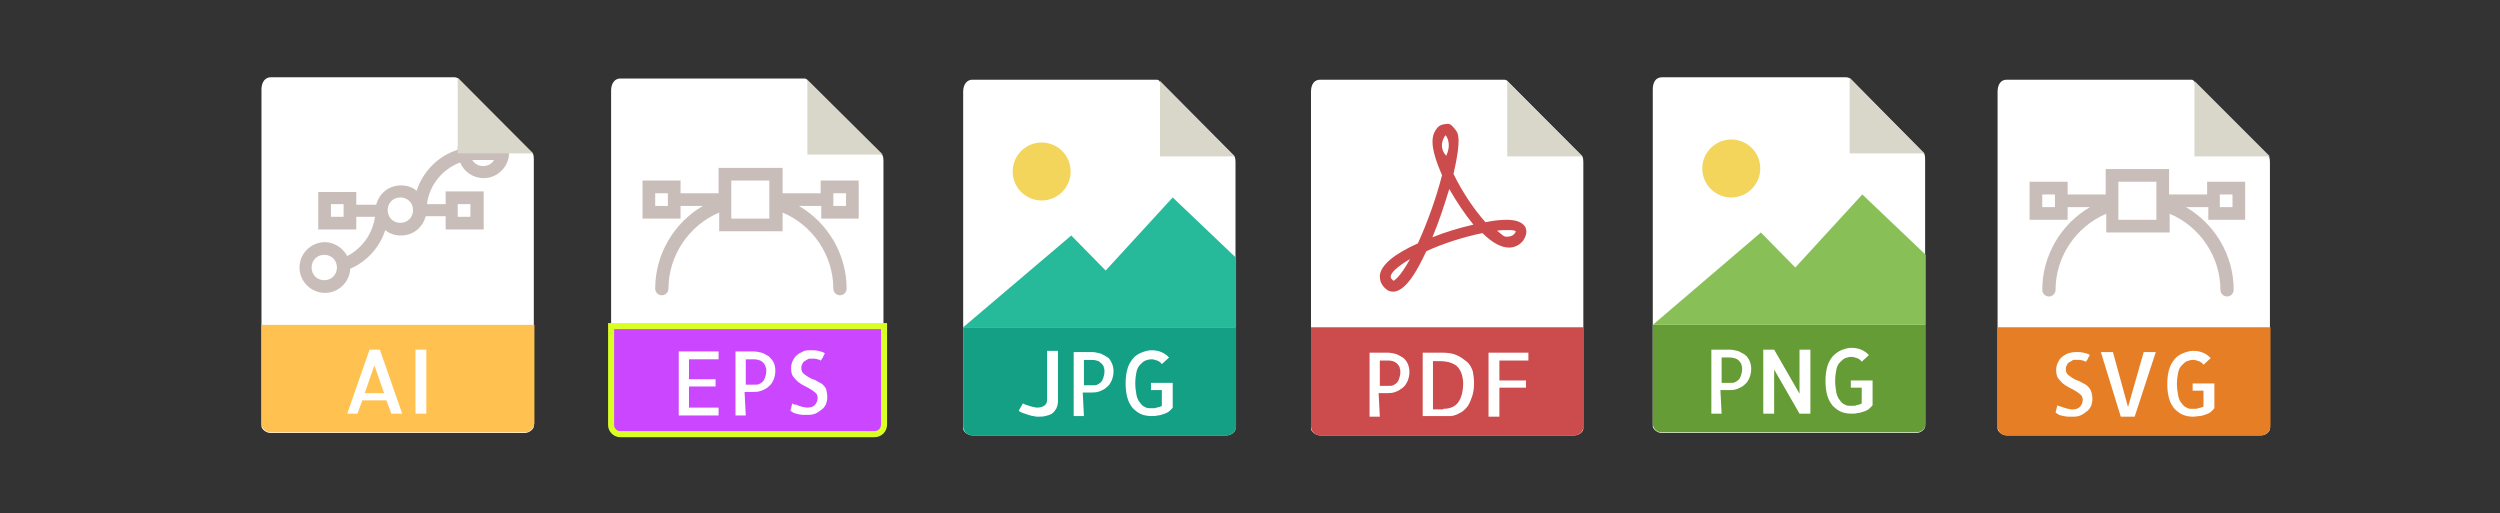
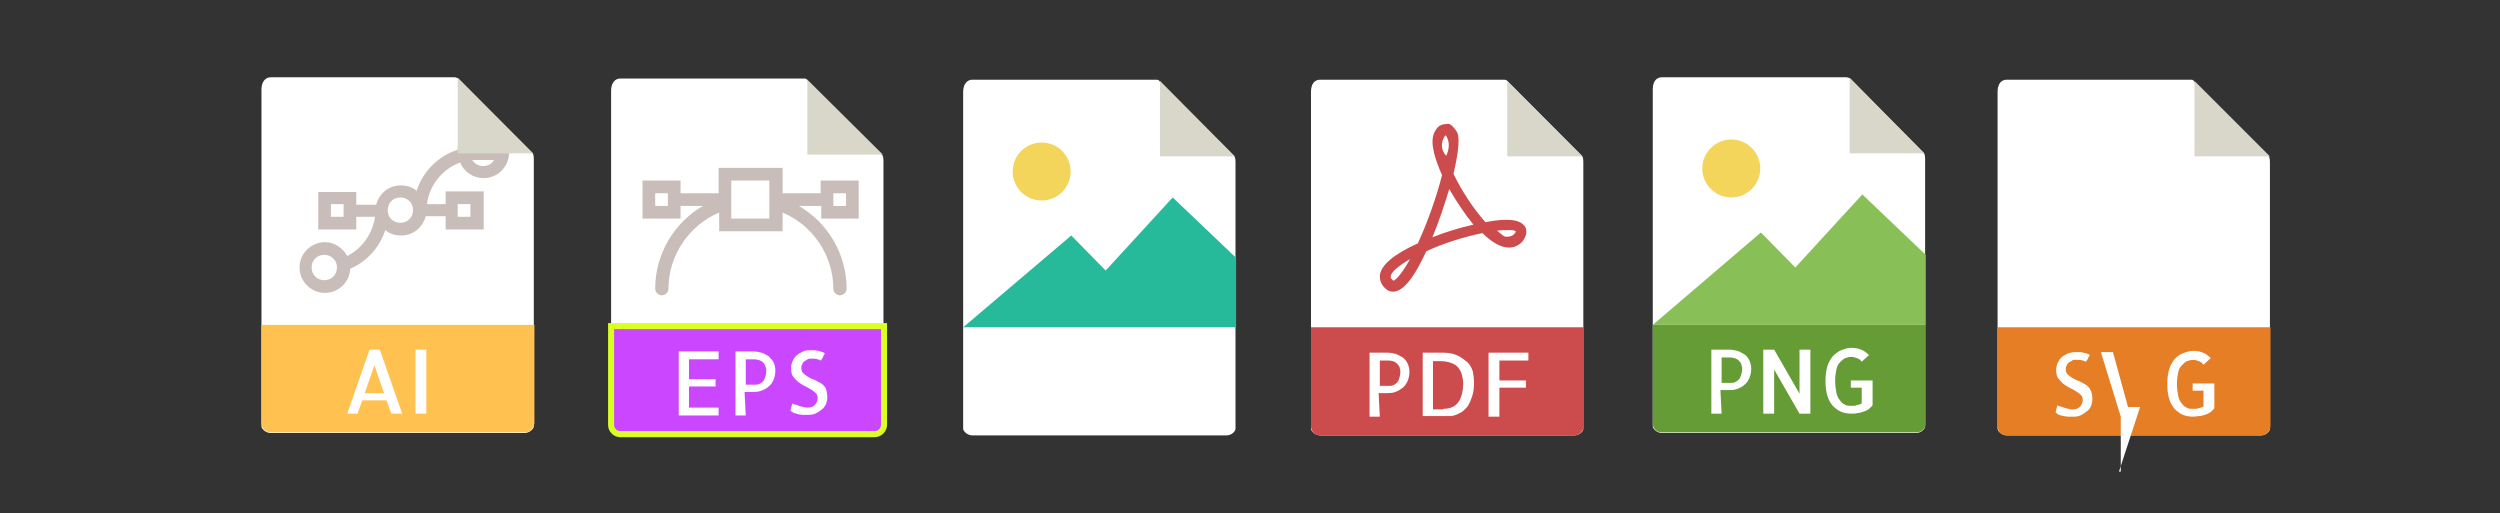
<svg xmlns="http://www.w3.org/2000/svg" version="1.1" id="Camada_1" x="0px" y="0px" viewBox="-252 33 414 85" style="enable-background:new -252 33 414 85;" xml:space="preserve">
  <rect x="-252" y="33" width="414" height="85" fill="#333333" stroke="none" />
  <style type="text/css">
	.st0{fill:#FFFFFF;}
	.st1{fill:#FFC14F;}
	.st2{fill:#C8BDB8;}
	.st3{fill:#D9D7CA;}
	.st4{fill:#CA46FF;stroke:#D9FF24;stroke-miterlimit:10;}
	.st5{fill:#F3D55B;}
	.st6{fill:#26B99A;}
	.st7{fill:#14A085;}
	.st8{fill:#CC4B4C;}
	.st9{fill:#659C35;}
	.st10{fill:#88C057;}
	.st11{fill:#E57E25;}
</style>
  <g>
    <path class="st0" d="M-176.7,45.8h-30.5c-0.8,0-1.5,0.7-1.5,2v55.8c0,0.4,0.7,1.1,1.5,1.1h42.1c0.8,0,1.5-0.7,1.5-1.1V59.4   c0-0.7-0.1-1-0.3-1.1L-176.1,46C-176.3,45.9-176.5,45.8-176.7,45.8z" />
    <path class="st1" d="M-165.1,104.6h-42.1c-0.8,0-1.5-0.7-1.5-1.5V86.8h45.2v16.3C-163.6,104-164.3,104.6-165.1,104.6z" />
    <g>
      <path class="st0" d="M-194.5,101.5l3.7-10.6h1.7l3.7,10.6h-1.8l-0.8-2.2h-4l-0.8,2.2H-194.5z M-191.6,98.1h3.2l-1.6-4.6    L-191.6,98.1z" />
      <path class="st0" d="M-181.4,101.5h-1.8V90.9h1.8V101.5z" />
    </g>
    <path class="st2" d="M-176.2,57.3v0.5c-3.2,1-5.8,3.6-6.8,6.8c-0.7-0.6-1.6-0.9-2.6-0.9c-2,0-3.6,1.3-4.1,3.2h-3.3v-2.1h-6.3V71   h6.3v-2.1h3.1c-0.4,2.8-2.1,5.2-4.6,6.5c-0.7-1.3-2.1-2.3-3.7-2.3c-2.3,0-4.2,1.9-4.2,4.2s1.9,4.2,4.2,4.2c2.3,0,4.1-1.8,4.2-4   c2.8-1.2,4.9-3.6,5.8-6.4c0.7,0.6,1.6,0.9,2.6,0.9c2,0,3.6-1.3,4.1-3.2h3.3V71h6.3v-6.3h-6.3v2.1h-3.1c0.4-3.2,2.6-5.8,5.5-6.9   c0.6,1.5,2.1,2.6,3.9,2.6c2.3,0,4.2-1.9,4.2-4.2v-1.1L-176.2,57.3L-176.2,57.3z M-195.1,68.9h-2.1v-2.1h2.1V68.9z M-198.3,79.4   c-1.2,0-2.1-0.9-2.1-2.1s0.9-2.1,2.1-2.1c1.2,0,2.1,0.9,2.1,2.1S-197.1,79.4-198.3,79.4z M-176.2,66.8h2.1v2.1h-2.1V66.8z    M-185.7,69.9c-1.2,0-2.1-0.9-2.1-2.1c0-1.2,0.9-2.1,2.1-2.1c1.2,0,2.1,0.9,2.1,2.1C-183.6,69-184.5,69.9-185.7,69.9z M-172,60.5   c-0.8,0-1.4-0.4-1.8-1c0.2,0,0.5,0,0.7,0h2.9C-170.5,60.1-171.2,60.5-172,60.5z" />
    <polygon class="st3" points="-176.2,45.9 -176.2,58.4 -163.7,58.4  " />
  </g>
  <g>
    <path class="st0" d="M-118.8,46h-30.5c-0.8,0-1.5,0.7-1.5,2v55.8c0,0.4,0.7,1.1,1.5,1.1h42.1c0.8,0,1.5-0.7,1.5-1.1V59.7   c0-0.7-0.1-1-0.3-1.1l-12.2-12.2C-118.3,46.1-118.6,46-118.8,46z" />
    <polygon class="st3" points="-118.3,46.2 -118.3,58.6 -105.8,58.6  " />
    <path class="st4" d="M-107.2,104.9h-42.1c-0.8,0-1.5-0.7-1.5-1.5V87h45.2v16.3C-105.6,104.2-106.3,104.9-107.2,104.9z" />
    <g>
      <path class="st0" d="M-115,98.8c0,0.4-0.1,0.8-0.2,1.1c-0.2,0.4-0.4,0.7-0.7,0.9s-0.6,0.5-1.1,0.7s-0.9,0.2-1.4,0.2    c-0.2,0-0.5,0-0.7,0c-0.2,0-0.5-0.1-0.7-0.1c-0.2-0.1-0.5-0.1-0.7-0.2s-0.4-0.2-0.6-0.4l0.3-1.2c0.1,0.1,0.3,0.2,0.5,0.2    s0.4,0.1,0.6,0.2c0.2,0.1,0.4,0.1,0.7,0.2c0.2,0,0.4,0.1,0.6,0.1c0.6,0,1-0.1,1.3-0.4c0.3-0.3,0.5-0.7,0.5-1.2    c0-0.3-0.1-0.6-0.3-0.8c-0.2-0.2-0.5-0.4-0.8-0.6c-0.3-0.2-0.7-0.4-1.1-0.6c-0.4-0.2-0.7-0.4-1.1-0.7c-0.3-0.3-0.6-0.6-0.8-0.9    c-0.2-0.3-0.3-0.8-0.3-1.3c0-0.5,0.1-0.9,0.3-1.3c0.2-0.4,0.4-0.7,0.7-0.9c0.3-0.3,0.6-0.4,1-0.6s0.8-0.2,1.2-0.2    c0.4,0,0.9,0,1.3,0.1c0.4,0.1,0.8,0.2,1.1,0.4c-0.1,0.1-0.1,0.3-0.2,0.4c-0.1,0.1-0.1,0.3-0.2,0.4c-0.1,0.1-0.1,0.2-0.2,0.3    c0,0.1-0.1,0.1-0.1,0.1c-0.1,0-0.1-0.1-0.2-0.1c-0.1,0-0.2-0.1-0.3-0.1c-0.1,0-0.3-0.1-0.5-0.1c-0.2,0-0.5,0-0.8,0    c-0.2,0-0.4,0.1-0.5,0.2c-0.2,0.1-0.3,0.2-0.5,0.3c-0.1,0.1-0.2,0.3-0.3,0.5c-0.1,0.2-0.1,0.3-0.1,0.5c0,0.4,0.1,0.7,0.3,0.9    c0.2,0.2,0.5,0.4,0.8,0.6s0.7,0.4,1.1,0.5c0.4,0.2,0.7,0.4,1.1,0.6c0.3,0.2,0.6,0.5,0.8,0.9C-115.1,97.8-115,98.3-115,98.8z" />
      <path class="st0" d="M-128.5,101.8h-1.7V91.2h3c0.4,0,0.9,0.1,1.3,0.2c0.4,0.1,0.8,0.4,1.2,0.6c0.3,0.3,0.6,0.6,0.8,1    c0.2,0.4,0.3,0.9,0.3,1.4c0,0.5-0.1,1-0.3,1.5c-0.2,0.4-0.4,0.8-0.8,1.1c-0.3,0.3-0.7,0.5-1.2,0.7c-0.5,0.2-1,0.2-1.5,0.2h-1.3    L-128.5,101.8L-128.5,101.8L-128.5,101.8z M-128.5,92.5v4.2h1.6c0.2,0,0.4,0,0.6-0.1c0.2-0.1,0.4-0.2,0.6-0.4    c0.2-0.2,0.3-0.4,0.4-0.7c0.1-0.3,0.2-0.7,0.2-1.1c0-0.2,0-0.4-0.1-0.6s-0.1-0.4-0.3-0.6c-0.1-0.2-0.4-0.4-0.6-0.5    c-0.3-0.1-0.6-0.2-1.1-0.2L-128.5,92.5L-128.5,92.5L-128.5,92.5z" />
      <path class="st0" d="M-137.9,92.5v3.3h4.4V97h-4.4v3.5h4.9v1.3h-6.6V91.2h6.6v1.3H-137.9z" />
    </g>
    <path class="st2" d="M-109.8,69.2v-6.3h-6.3V65h-6.3v-4.2H-133V65h-6.3v-2.1h-6.3v6.3h6.3v-2.1h3.7c-4.8,2.8-7.9,8-7.9,13.7   c0,0.6,0.5,1.1,1.1,1.1s1.1-0.5,1.1-1.1c0-5.5,3.4-10.5,8.4-12.6v3.1h10.5v-3.1c5,2.1,8.4,7.1,8.4,12.6c0,0.6,0.5,1.1,1.1,1.1   c0.6,0,1.1-0.5,1.1-1.1c0-5.7-3.1-10.9-7.9-13.7h3.7v2.1L-109.8,69.2L-109.8,69.2z M-141.4,67.1h-2.1V65h2.1V67.1z M-124.6,69.2   h-6.3v-3.9v-2.4h6.3v2.4V69.2z M-114,65h2.1v2.1h-2.1V65z" />
  </g>
  <g>
    <path class="st0" d="M-60.5,46.2H-91c-0.8,0-1.5,0.7-1.5,2v55.8c0,0.4,0.7,1.1,1.5,1.1h42.1c0.9,0,1.5-0.7,1.5-1.1V59.9   c0-0.7-0.1-1-0.3-1.1l-12.2-12.2C-60,46.3-60.2,46.2-60.5,46.2z" />
    <polygon class="st3" points="-59.9,46.4 -59.9,58.9 -47.5,58.9  " />
    <circle class="st5" cx="-79.5" cy="61.4" r="4.8" />
    <polygon class="st6" points="-92.5,87.2 -81,87.2 -47.3,87.2 -47.3,75.7 -57.8,65.7 -68.9,77.8 -74.6,72  " />
-     <path class="st7" d="M-48.9,105.1H-91c-0.8,0-1.5-0.7-1.5-1.5V87.2h45.2v16.3C-47.3,104.4-48,105.1-48.9,105.1z" />
    <g>
      <path class="st0" d="M-76.8,91.1v8.3c0,0.5-0.1,0.9-0.3,1.3c-0.2,0.3-0.4,0.6-0.7,0.8s-0.7,0.3-1.1,0.4c-0.4,0.1-0.8,0.1-1.2,0.1    c-0.2,0-0.5,0-0.7-0.1c-0.3,0-0.6-0.1-0.9-0.2c-0.3-0.1-0.6-0.2-0.9-0.3c-0.3-0.1-0.5-0.2-0.7-0.4l0.7-1.2    c0.1,0.1,0.2,0.1,0.4,0.2s0.4,0.1,0.6,0.2c0.2,0.1,0.4,0.1,0.7,0.2c0.2,0,0.4,0.1,0.6,0.1c0.5,0,0.9-0.1,1.2-0.3s0.5-0.5,0.5-1    v-8.1C-78.6,91.1-76.8,91.1-76.8,91.1z" />
      <path class="st0" d="M-72.5,101.9h-1.7V91.3h3c0.4,0,0.9,0.1,1.3,0.2c0.4,0.1,0.8,0.4,1.2,0.6s0.6,0.6,0.8,1    c0.2,0.4,0.3,0.9,0.3,1.4c0,0.5-0.1,1-0.3,1.5c-0.2,0.4-0.4,0.8-0.8,1.1c-0.3,0.3-0.7,0.5-1.2,0.7s-1,0.2-1.5,0.2h-1.3    L-72.5,101.9L-72.5,101.9z M-72.5,92.6v4.2h1.6c0.2,0,0.4,0,0.6-0.1c0.2-0.1,0.4-0.2,0.6-0.4c0.2-0.2,0.3-0.4,0.4-0.7    c0.1-0.3,0.2-0.7,0.2-1.1c0-0.2,0-0.4-0.1-0.6c0-0.2-0.1-0.4-0.3-0.6s-0.4-0.4-0.6-0.5c-0.3-0.1-0.6-0.2-1.1-0.2L-72.5,92.6    L-72.5,92.6z" />
      <path class="st0" d="M-57.8,96.4v4.1c-0.2,0.3-0.5,0.5-0.7,0.7c-0.3,0.2-0.6,0.3-0.9,0.4s-0.6,0.2-0.9,0.2c-0.3,0.1-0.6,0.1-1,0.1    c-0.6,0-1.2-0.1-1.7-0.3c-0.5-0.2-1-0.6-1.4-1c-0.4-0.5-0.7-1-0.9-1.7s-0.3-1.5-0.3-2.4c0-0.9,0.1-1.7,0.3-2.4    c0.2-0.7,0.5-1.2,0.9-1.7c0.4-0.5,0.9-0.8,1.4-1c0.5-0.2,1.1-0.4,1.7-0.4c0.6,0,1.1,0.1,1.6,0.3c0.5,0.2,0.9,0.5,1.3,0.9l-1.2,1.1    c-0.2-0.3-0.5-0.5-0.8-0.6c-0.3-0.1-0.6-0.2-0.9-0.2c-0.4,0-0.7,0.1-1,0.2c-0.3,0.1-0.6,0.4-0.9,0.7c-0.3,0.3-0.5,0.7-0.6,1.2    c-0.1,0.5-0.2,1.1-0.2,1.9c0,0.7,0.1,1.3,0.2,1.9c0.1,0.5,0.3,1,0.6,1.3c0.2,0.3,0.5,0.6,0.8,0.7c0.3,0.2,0.6,0.2,1,0.2    c0.1,0,0.2,0,0.4,0c0.2,0,0.4,0,0.5-0.1c0.2,0,0.3-0.1,0.5-0.1c0.2-0.1,0.3-0.1,0.4-0.2v-2.6h-1.8v-1.2L-57.8,96.4L-57.8,96.4z" />
    </g>
  </g>
  <g>
    <path class="st0" d="M-2.9,46.2h-30.5c-0.9,0-1.5,0.7-1.5,2v55.8c0,0.4,0.7,1.1,1.5,1.1H8.7c0.9,0,1.5-0.7,1.5-1.1V59.9   c0-0.7-0.1-1-0.3-1.1L-2.3,46.5C-2.4,46.3-2.7,46.2-2.9,46.2z" />
    <polygon class="st3" points="-2.4,46.4 -2.4,58.9 10.1,58.9  " />
    <path class="st8" d="M-21.3,81.3L-21.3,81.3c-0.4,0-0.7-0.1-1-0.3c-1.1-0.8-1.2-1.7-1.2-2.4c0.2-1.7,2.3-3.5,6.3-5.3   c1.6-3.5,3.1-7.7,4-11.3c-1-2.3-2.1-5.2-1.3-7c0.3-0.6,0.6-1.1,1.2-1.3c0.2-0.1,0.8-0.2,1.1-0.2c0.5,0,1,0.7,1.3,1.1   c0.3,0.4,1,1.2-0.4,7.2c1.4,2.9,3.4,5.9,5.3,8c1.4-0.3,2.6-0.4,3.5-0.4c1.6,0,2.6,0.4,3.1,1.2c0.3,0.7,0.2,1.4-0.4,2.3   C-0.4,73.6-1.2,74-2.1,74c-1.3,0-2.8-0.8-4.4-2.4c-3,0.6-6.5,1.7-9.3,3c-0.9,1.9-1.7,3.4-2.5,4.5C-19.4,80.6-20.4,81.3-21.3,81.3z    M-18.5,75.9c-2.2,1.3-3.2,2.3-3.2,2.9c0,0.1,0,0.4,0.5,0.7C-21.1,79.4-20.2,79-18.5,75.9z M-4.1,71.2c0.9,0.7,1.1,1,1.6,1   c0.2,0,0.9,0,1.3-0.5c0.2-0.2,0.2-0.4,0.2-0.4c-0.1-0.1-0.3-0.2-1.2-0.2C-2.8,71.1-3.4,71.1-4.1,71.2z M-12,64.3   c-0.8,2.6-1.7,5.4-2.8,8c2.2-0.9,4.6-1.6,6.8-2.1C-9.4,68.5-10.8,66.4-12,64.3z M-12.6,55.4c-0.1,0-1.4,1.8,0.1,3.4   C-11.5,56.6-12.6,55.4-12.6,55.4z" />
    <path class="st8" d="M8.7,105.1h-42.1c-0.9,0-1.5-0.7-1.5-1.5V87.2h45.2v16.3C10.2,104.4,9.6,105.1,8.7,105.1z" />
    <g>
      <path class="st0" d="M-23.5,102h-1.7V91.4h3c0.4,0,0.9,0.1,1.3,0.2c0.4,0.1,0.8,0.4,1.2,0.6c0.4,0.3,0.6,0.6,0.8,1    c0.2,0.4,0.3,0.9,0.3,1.4c0,0.5-0.1,1-0.3,1.5c-0.2,0.4-0.4,0.8-0.8,1.1s-0.7,0.5-1.2,0.7c-0.5,0.2-1,0.2-1.5,0.2h-1.3L-23.5,102    L-23.5,102z M-23.5,92.7v4.2h1.6c0.2,0,0.4,0,0.6-0.1c0.2-0.1,0.4-0.2,0.6-0.4c0.2-0.2,0.3-0.4,0.4-0.7c0.1-0.3,0.2-0.7,0.2-1.1    c0-0.2,0-0.4-0.1-0.6c0-0.2-0.1-0.4-0.3-0.6c-0.1-0.2-0.4-0.4-0.6-0.5s-0.6-0.2-1.1-0.2H-23.5L-23.5,92.7z" />
      <path class="st0" d="M-7.9,96.4c0,0.9-0.1,1.6-0.3,2.2c-0.2,0.6-0.4,1.1-0.7,1.6c-0.3,0.4-0.6,0.7-1,1c-0.4,0.2-0.7,0.4-1,0.5    c-0.3,0.1-0.6,0.2-0.9,0.2c-0.3,0-0.5,0-0.6,0h-4V91.4h3.2c0.9,0,1.7,0.1,2.4,0.4c0.7,0.3,1.2,0.7,1.7,1.1s0.8,1,1,1.6    C-8,95.1-7.9,95.7-7.9,96.4z M-13,100.7c1.2,0,2-0.4,2.5-1.1c0.5-0.7,0.8-1.8,0.8-3.2c0-0.4-0.1-0.9-0.2-1.3    c-0.1-0.4-0.3-0.8-0.6-1.2c-0.3-0.4-0.7-0.6-1.2-0.8c-0.5-0.2-1.2-0.3-2-0.3h-1v8H-13L-13,100.7z" />
      <path class="st0" d="M-3.7,92.7V96h4.4v1.2h-4.4v4.8h-1.8V91.4h6.6v1.3H-3.7z" />
    </g>
  </g>
  <g>
    <path class="st0" d="M53.7,45.8H23.2c-0.9,0-1.5,0.7-1.5,2v55.8c0,0.4,0.7,1.1,1.5,1.1h42.1c0.9,0,1.5-0.7,1.5-1.1V59.4   c0-0.7-0.1-1-0.3-1.1L54.4,46C54.2,45.9,54,45.8,53.7,45.8z" />
    <path class="st9" d="M65.3,104.6H23.2c-0.9,0-1.5-0.7-1.5-1.5V86.8h45.2v16.3C66.9,104,66.2,104.6,65.3,104.6z" />
    <polygon class="st3" points="54.3,45.9 54.3,58.4 66.7,58.4  " />
    <g>
      <path class="st0" d="M33.1,101.5h-1.7V90.9h3c0.4,0,0.9,0.1,1.3,0.2c0.4,0.1,0.8,0.4,1.2,0.6c0.4,0.3,0.6,0.6,0.8,1    c0.2,0.4,0.3,0.9,0.3,1.4c0,0.5-0.1,1-0.3,1.5c-0.2,0.4-0.4,0.8-0.8,1.1c-0.3,0.3-0.7,0.5-1.2,0.7c-0.5,0.2-1,0.2-1.5,0.2h-1.3    L33.1,101.5C33.1,101.5,33.1,101.5,33.1,101.5z M33.1,92.2v4.2h1.6c0.2,0,0.4,0,0.6-0.1c0.2-0.1,0.4-0.2,0.6-0.4    c0.2-0.2,0.3-0.4,0.4-0.7c0.1-0.3,0.2-0.7,0.2-1.1c0-0.2,0-0.4-0.1-0.6c0-0.2-0.1-0.4-0.3-0.6c-0.1-0.2-0.4-0.4-0.6-0.5    c-0.3-0.1-0.6-0.2-1.1-0.2L33.1,92.2L33.1,92.2z" />
      <path class="st0" d="M47.8,90.9v10.6H46l-4.2-7.3v7.3h-1.8V90.9h1.8l4.2,7.3v-7.3C46,90.9,47.8,90.9,47.8,90.9z" />
      <path class="st0" d="M58.1,96v4.1c-0.2,0.3-0.5,0.5-0.7,0.7c-0.3,0.2-0.6,0.3-0.9,0.4c-0.3,0.1-0.6,0.2-0.9,0.2    c-0.3,0.1-0.6,0.1-1,0.1c-0.6,0-1.2-0.1-1.7-0.3c-0.5-0.2-1-0.6-1.4-1c-0.4-0.5-0.7-1-0.9-1.7c-0.2-0.7-0.3-1.5-0.3-2.4    c0-0.9,0.1-1.7,0.3-2.4c0.2-0.7,0.5-1.2,0.9-1.7c0.4-0.4,0.9-0.8,1.4-1c0.5-0.2,1.1-0.4,1.7-0.4c0.6,0,1.1,0.1,1.6,0.3    c0.5,0.2,0.9,0.5,1.3,0.9l-1.2,1.1c-0.2-0.3-0.5-0.5-0.8-0.6c-0.3-0.1-0.6-0.2-0.9-0.2c-0.4,0-0.7,0.1-1,0.2    c-0.3,0.1-0.6,0.4-0.9,0.7c-0.3,0.3-0.5,0.7-0.6,1.2c-0.1,0.5-0.2,1.1-0.2,1.9c0,0.7,0.1,1.3,0.2,1.9c0.1,0.5,0.3,1,0.6,1.3    c0.2,0.3,0.5,0.6,0.8,0.7c0.3,0.2,0.6,0.2,1,0.2c0.1,0,0.2,0,0.4,0c0.2,0,0.4,0,0.5-0.1c0.2,0,0.3-0.1,0.5-0.1    c0.2-0.1,0.3-0.1,0.4-0.2v-2.6h-1.8V96L58.1,96L58.1,96L58.1,96z" />
    </g>
    <circle class="st5" cx="34.7" cy="60.9" r="4.8" />
    <polygon class="st10" points="21.7,86.8 33.2,86.8 66.9,86.8 66.9,75.2 56.4,65.2 45.3,77.3 39.6,71.5  " />
  </g>
  <g>
    <path class="st0" d="M110.9,46.2H80.3c-0.9,0-1.5,0.7-1.5,2v55.8c0,0.4,0.7,1.1,1.5,1.1h42.1c0.9,0,1.5-0.7,1.5-1.1V59.9   c0-0.7-0.1-1-0.3-1.1l-12.2-12.2C111.3,46.3,111.1,46.2,110.9,46.2z" />
    <polygon class="st3" points="111.4,46.4 111.4,58.9 123.9,58.9  " />
    <path class="st11" d="M122.5,105.1H80.3c-0.9,0-1.5-0.7-1.5-1.5V87.2H124v16.3C124,104.4,123.3,105.1,122.5,105.1z" />
    <g>
      <path class="st0" d="M94.5,99.1c0,0.4-0.1,0.8-0.2,1.1c-0.2,0.4-0.4,0.7-0.7,0.9s-0.6,0.5-1.1,0.7c-0.4,0.2-0.9,0.2-1.4,0.2    c-0.2,0-0.5,0-0.7,0c-0.2,0-0.5-0.1-0.7-0.1c-0.3-0.1-0.5-0.1-0.7-0.2c-0.2-0.1-0.4-0.2-0.6-0.4l0.3-1.2c0.1,0.1,0.3,0.2,0.5,0.2    c0.2,0.1,0.4,0.1,0.6,0.2s0.4,0.1,0.7,0.2c0.2,0,0.4,0.1,0.6,0.1c0.6,0,1-0.1,1.3-0.4c0.3-0.3,0.5-0.7,0.5-1.2    c0-0.3-0.1-0.6-0.3-0.8c-0.2-0.2-0.5-0.4-0.8-0.6c-0.3-0.2-0.7-0.4-1.1-0.6c-0.4-0.2-0.7-0.4-1.1-0.7c-0.3-0.3-0.6-0.6-0.8-0.9    s-0.3-0.8-0.3-1.3c0-0.5,0.1-0.9,0.3-1.3c0.2-0.4,0.4-0.7,0.7-0.9c0.3-0.3,0.6-0.4,1-0.6c0.4-0.1,0.8-0.2,1.2-0.2    c0.4,0,0.9,0,1.3,0.1c0.5,0.1,0.8,0.2,1.1,0.4C94,91.8,94,92,93.9,92.1c-0.1,0.1-0.1,0.3-0.2,0.4c-0.1,0.1-0.1,0.2-0.2,0.3    c0,0.1-0.1,0.1-0.1,0.1c-0.1,0-0.1-0.1-0.2-0.1c-0.1,0-0.2-0.1-0.3-0.1c-0.1,0-0.3-0.1-0.5-0.1c-0.2,0-0.5,0-0.9,0    c-0.2,0-0.4,0.1-0.5,0.2c-0.2,0.1-0.3,0.2-0.5,0.3c-0.1,0.1-0.2,0.3-0.3,0.5c-0.1,0.2-0.1,0.3-0.1,0.5c0,0.4,0.1,0.7,0.3,0.9    c0.2,0.2,0.5,0.4,0.8,0.6c0.3,0.2,0.7,0.4,1.1,0.5c0.4,0.2,0.7,0.4,1.1,0.6c0.3,0.2,0.6,0.5,0.8,0.9C94.4,98,94.5,98.5,94.5,99.1z    " />
-       <path class="st0" d="M99.2,102l-3.3-10.7h2l2.5,9.1l2.6-9.1h2l-3.5,10.7H99.2z" />
+       <path class="st0" d="M99.2,102l-3.3-10.7h2l2.5,9.1h2l-3.5,10.7H99.2z" />
      <path class="st0" d="M114.7,96.5v4.1c-0.2,0.3-0.5,0.5-0.7,0.7c-0.3,0.2-0.6,0.3-0.9,0.4c-0.3,0.1-0.6,0.2-0.9,0.2    c-0.3,0-0.6,0.1-1,0.1c-0.6,0-1.2-0.1-1.7-0.3c-0.5-0.2-1-0.6-1.4-1c-0.4-0.5-0.7-1-0.9-1.7c-0.2-0.7-0.3-1.5-0.3-2.4    c0-0.9,0.1-1.7,0.3-2.4c0.2-0.7,0.5-1.2,0.9-1.7c0.4-0.5,0.9-0.8,1.4-1s1.1-0.4,1.7-0.4c0.6,0,1.1,0.1,1.6,0.3    c0.5,0.2,0.9,0.5,1.3,0.9l-1.2,1.1c-0.2-0.3-0.5-0.5-0.8-0.6c-0.3-0.1-0.6-0.2-0.9-0.2c-0.4,0-0.7,0.1-1,0.2    c-0.3,0.1-0.6,0.4-0.9,0.7c-0.3,0.3-0.5,0.7-0.6,1.2c-0.1,0.5-0.2,1.1-0.2,1.9c0,0.7,0.1,1.3,0.2,1.9c0.1,0.5,0.3,1,0.6,1.3    c0.2,0.3,0.5,0.6,0.8,0.7c0.3,0.2,0.6,0.2,1,0.2c0.1,0,0.2,0,0.4,0s0.4,0,0.5-0.1c0.2,0,0.3-0.1,0.5-0.1c0.2-0.1,0.3-0.1,0.4-0.2    v-2.6h-1.8v-1.2L114.7,96.5L114.7,96.5L114.7,96.5z" />
    </g>
-     <path class="st2" d="M119.8,69.4v-6.3h-6.3v2.1h-6.3V61H96.7v4.2h-6.3v-2.1h-6.3v6.3h6.3v-2.1h3.7c-4.8,2.8-7.9,8-7.9,13.7   c0,0.6,0.5,1.1,1.1,1.1c0.6,0,1.1-0.5,1.1-1.1c0-5.5,3.4-10.5,8.4-12.6v3.1h10.5v-3.1c5,2.1,8.4,7.1,8.4,12.6   c0,0.6,0.5,1.1,1.1,1.1s1.1-0.5,1.1-1.1c0-5.7-3.1-10.9-7.9-13.7h3.7v2.1H119.8z M88.3,67.3h-2.1v-2.1h2.1V67.3z M105.1,69.4h-6.3   v-3.9v-2.4h6.3v2.4V69.4z M115.6,65.2h2.1v2.1h-2.1V65.2z" />
  </g>
</svg>